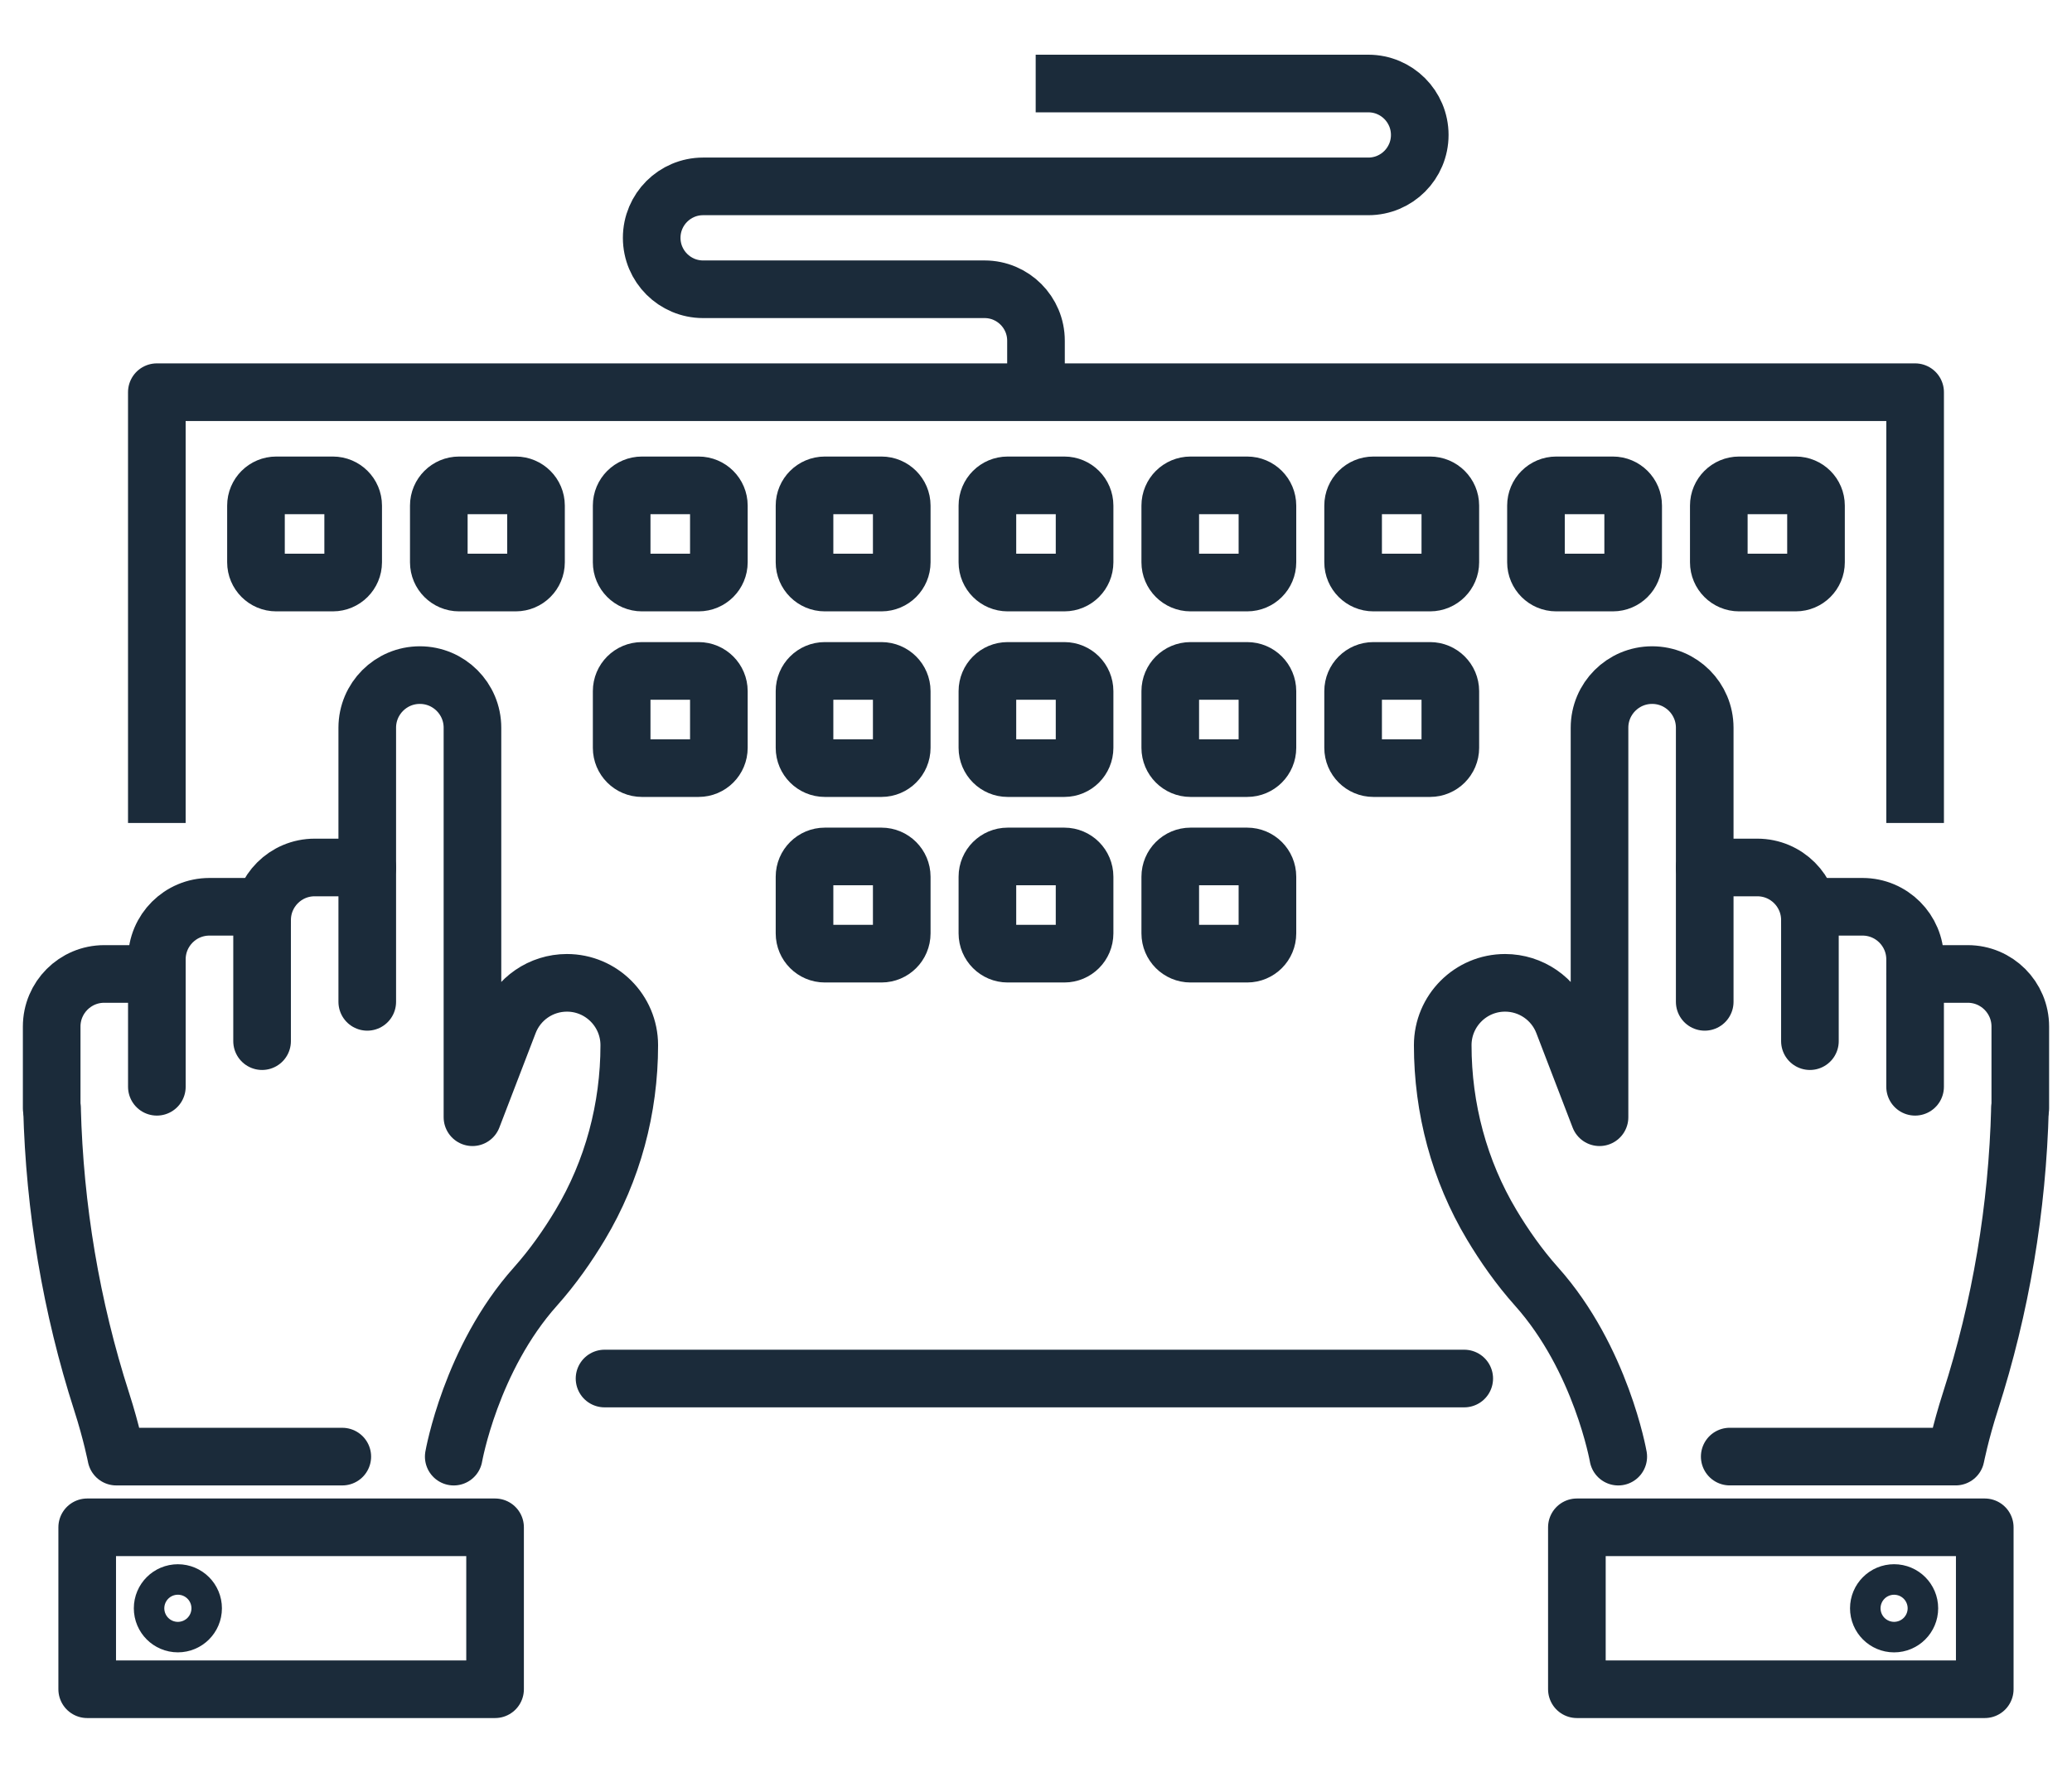
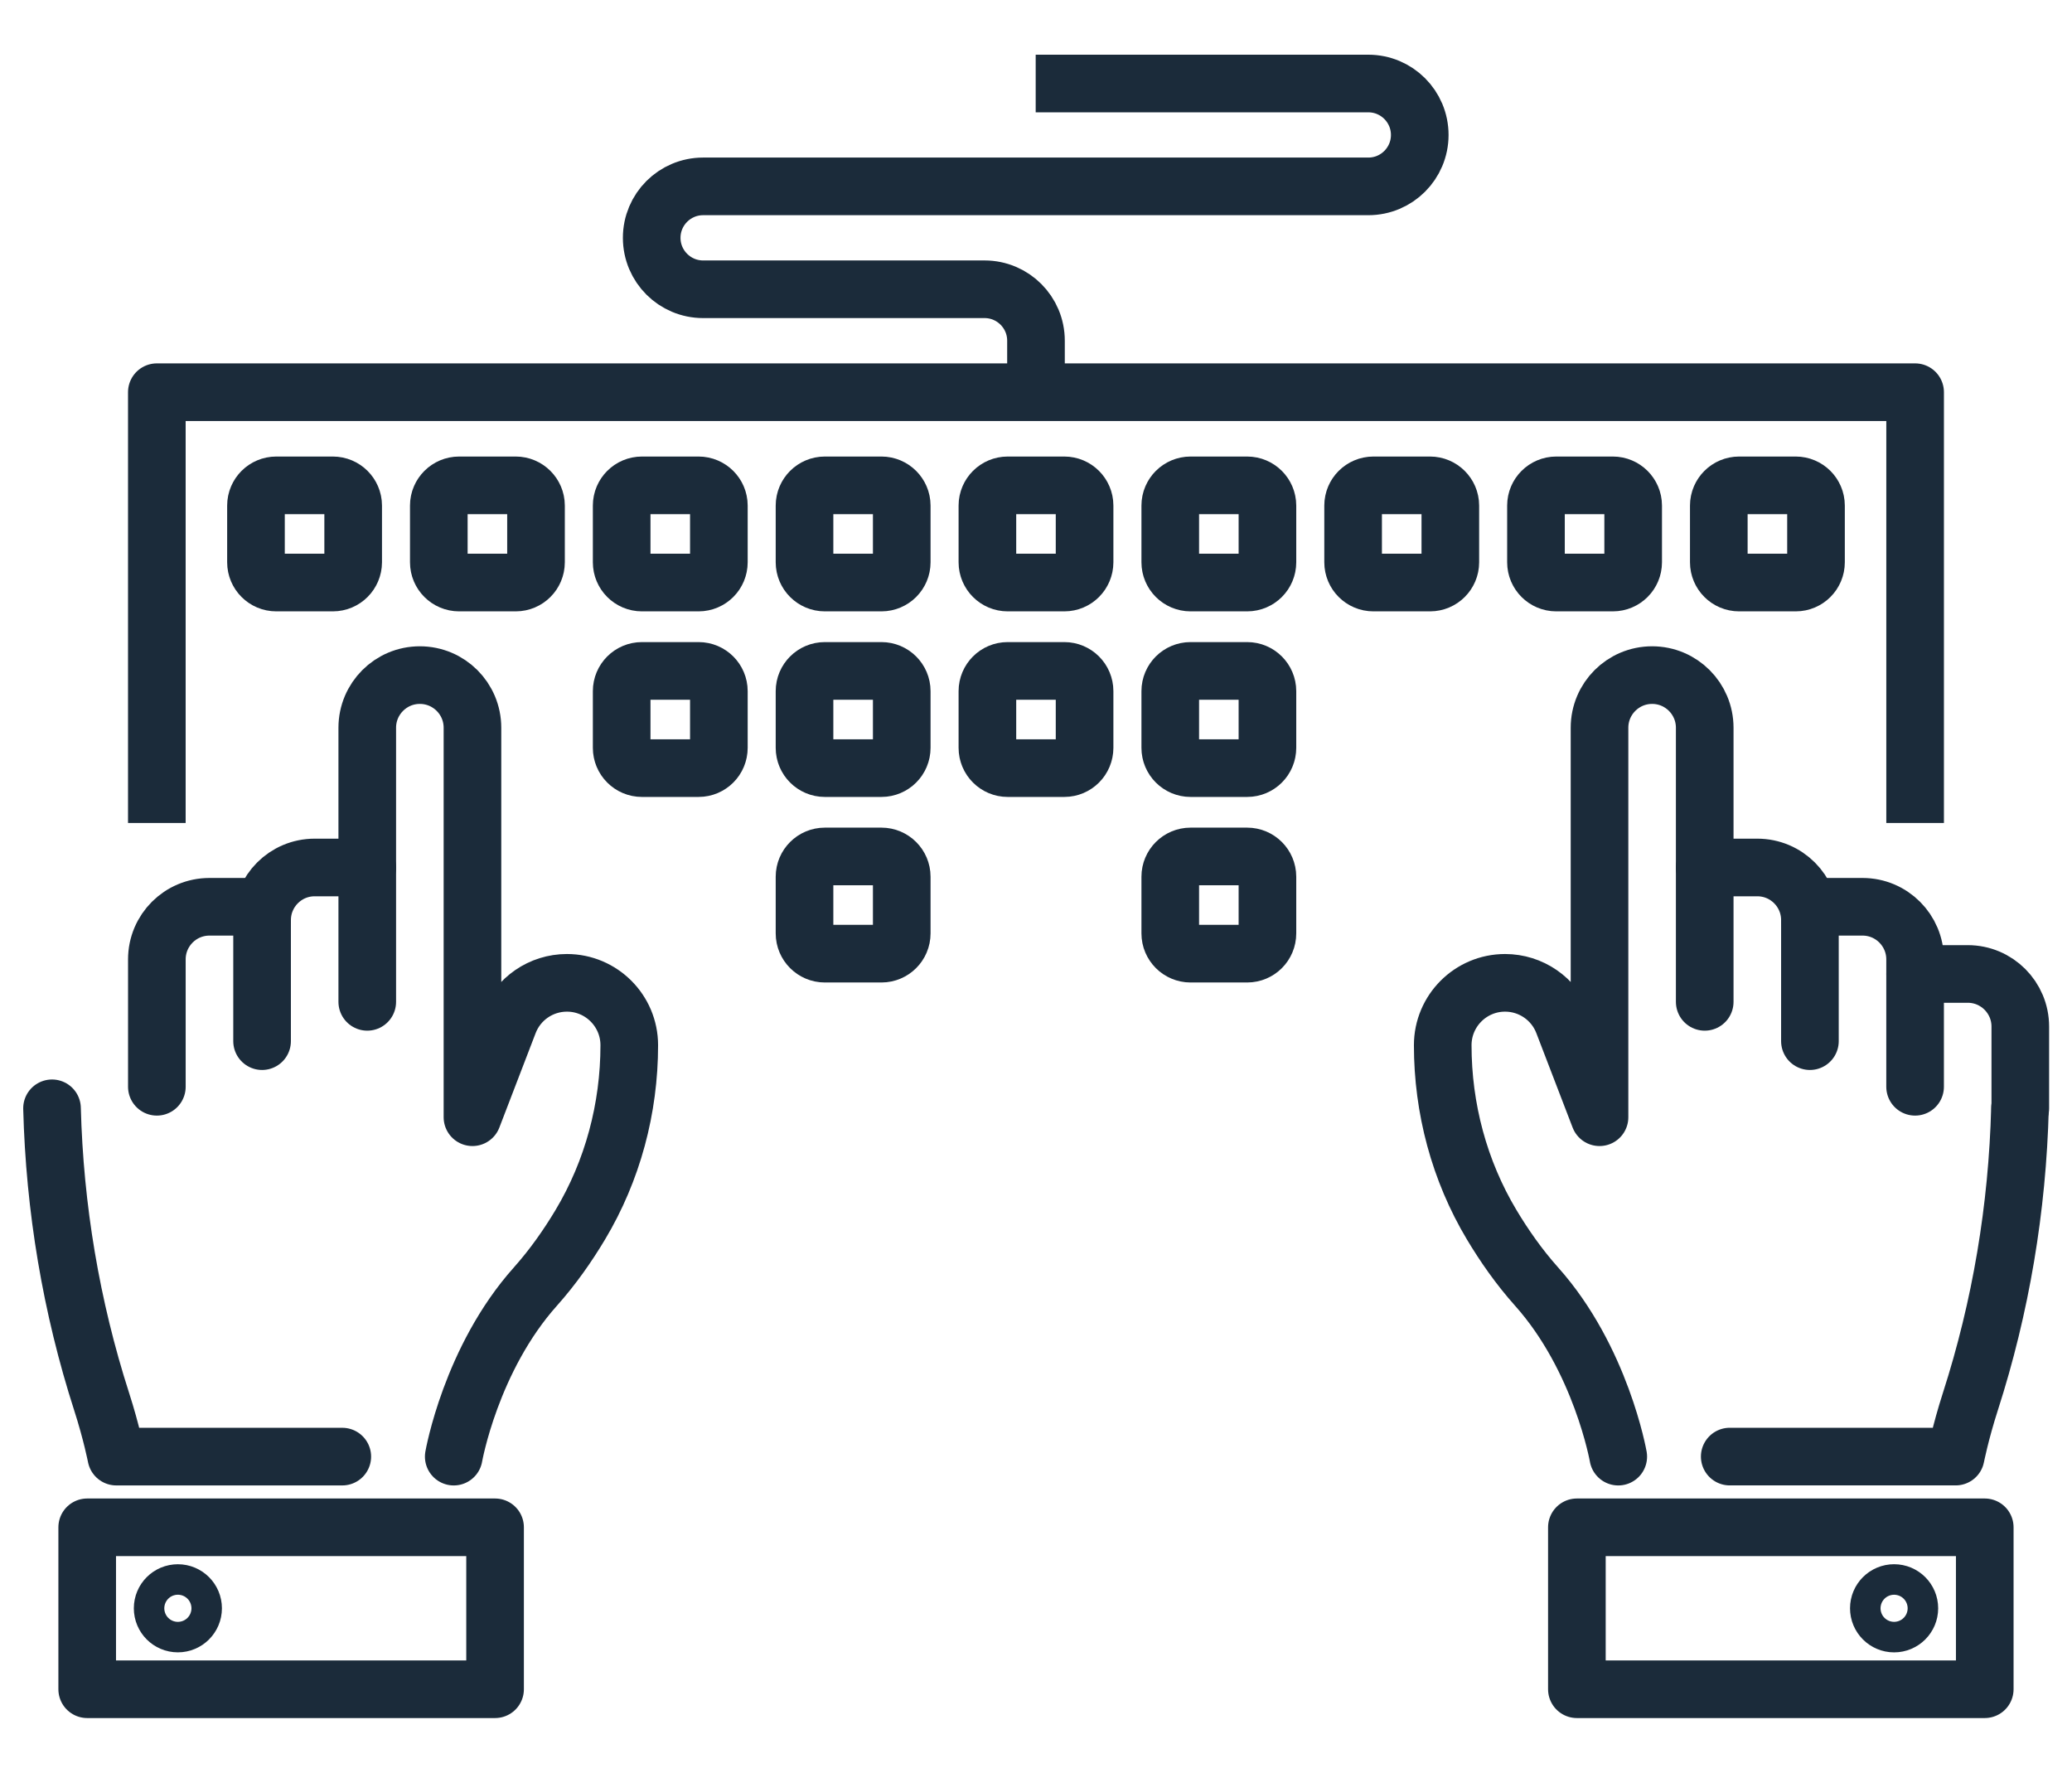
<svg xmlns="http://www.w3.org/2000/svg" version="1.1" id="Layer_1" x="0px" y="0px" width="89.891px" height="76.9px" viewBox="0 0 89.891 76.9" enable-background="new 0 0 89.891 76.9" xml:space="preserve">
  <g>
    <path id="XMLID_62_" fill="none" stroke="#1B2B3A" stroke-width="2.5" stroke-linejoin="round" stroke-miterlimit="10" d="   M14.441,25.27h-2.457c-0.485,0-0.879-0.394-0.879-0.879v-2.459c0-0.485,0.394-0.878,0.879-0.878h2.457   c0.486,0,0.881,0.394,0.881,0.878v2.459C15.321,24.877,14.927,25.27,14.441,25.27z" />
    <path id="XMLID_61_" fill="none" stroke="#1B2B3A" stroke-width="2.5" stroke-linejoin="round" stroke-miterlimit="10" d="   M22.375,25.27h-2.458c-0.485,0-0.88-0.394-0.88-0.879v-2.459c0-0.485,0.395-0.878,0.88-0.878h2.458   c0.484,0,0.879,0.394,0.879,0.878v2.459C23.254,24.877,22.86,25.27,22.375,25.27z" />
    <path id="XMLID_60_" fill="none" stroke="#1B2B3A" stroke-width="2.5" stroke-linejoin="round" stroke-miterlimit="10" d="   M30.308,25.27h-2.459c-0.486,0-0.879-0.394-0.879-0.879v-2.459c0-0.485,0.393-0.878,0.879-0.878h2.459   c0.485,0,0.879,0.394,0.879,0.878v2.459C31.187,24.877,30.794,25.27,30.308,25.27z" />
    <path id="XMLID_59_" fill="none" stroke="#1B2B3A" stroke-width="2.5" stroke-linejoin="round" stroke-miterlimit="10" d="   M38.242,25.27h-2.459c-0.485,0-0.88-0.394-0.88-0.879v-2.459c0-0.485,0.395-0.878,0.88-0.878h2.459   c0.483,0,0.879,0.394,0.879,0.878v2.459C39.121,24.877,38.726,25.27,38.242,25.27z" />
    <path id="XMLID_58_" fill="none" stroke="#1B2B3A" stroke-width="2.5" stroke-linejoin="round" stroke-miterlimit="10" d="   M46.175,25.27h-2.459c-0.485,0-0.879-0.394-0.879-0.879v-2.459c0-0.485,0.394-0.878,0.879-0.878h2.459   c0.485,0,0.878,0.394,0.878,0.878v2.459C47.052,24.877,46.66,25.27,46.175,25.27z" />
    <path id="XMLID_57_" fill="none" stroke="#1B2B3A" stroke-width="2.5" stroke-linejoin="round" stroke-miterlimit="10" d="   M54.107,25.27h-2.458c-0.484,0-0.879-0.394-0.879-0.879v-2.459c0-0.485,0.395-0.878,0.879-0.878h2.458   c0.486,0,0.879,0.394,0.879,0.878v2.459C54.986,24.877,54.594,25.27,54.107,25.27z" />
    <path id="XMLID_56_" fill="none" stroke="#1B2B3A" stroke-width="2.5" stroke-linejoin="round" stroke-miterlimit="10" d="   M62.041,25.27h-2.458c-0.486,0-0.88-0.394-0.88-0.879v-2.459c0-0.485,0.394-0.878,0.88-0.878h2.458c0.484,0,0.88,0.394,0.88,0.878   v2.459C62.921,24.877,62.526,25.27,62.041,25.27z" />
    <path id="XMLID_55_" fill="none" stroke="#1B2B3A" stroke-width="2.5" stroke-linejoin="round" stroke-miterlimit="10" d="   M30.308,33.32h-2.459c-0.486,0-0.879-0.395-0.879-0.88v-2.458c0-0.486,0.393-0.879,0.879-0.879h2.459   c0.485,0,0.879,0.394,0.879,0.879v2.458C31.187,32.927,30.794,33.32,30.308,33.32z" />
    <path id="XMLID_54_" fill="none" stroke="#1B2B3A" stroke-width="2.5" stroke-linejoin="round" stroke-miterlimit="10" d="   M38.242,33.32h-2.459c-0.485,0-0.88-0.395-0.88-0.88v-2.458c0-0.486,0.395-0.879,0.88-0.879h2.459c0.483,0,0.879,0.394,0.879,0.879   v2.458C39.121,32.927,38.726,33.32,38.242,33.32z" />
    <path id="XMLID_53_" fill="none" stroke="#1B2B3A" stroke-width="2.5" stroke-linejoin="round" stroke-miterlimit="10" d="   M46.175,33.32h-2.459c-0.485,0-0.879-0.395-0.879-0.88v-2.458c0-0.486,0.394-0.879,0.879-0.879h2.459   c0.485,0,0.878,0.394,0.878,0.879v2.458C47.052,32.927,46.66,33.32,46.175,33.32z" />
    <path id="XMLID_52_" fill="none" stroke="#1B2B3A" stroke-width="2.5" stroke-linejoin="round" stroke-miterlimit="10" d="   M54.107,33.32h-2.458c-0.484,0-0.879-0.395-0.879-0.88v-2.458c0-0.486,0.395-0.879,0.879-0.879h2.458   c0.486,0,0.879,0.394,0.879,0.879v2.458C54.986,32.927,54.594,33.32,54.107,33.32z" />
    <path id="XMLID_51_" fill="none" stroke="#1B2B3A" stroke-width="2.5" stroke-linejoin="round" stroke-miterlimit="10" d="   M38.242,41.369h-2.459c-0.485,0-0.88-0.394-0.88-0.88v-2.458c0-0.485,0.395-0.879,0.88-0.879h2.459   c0.483,0,0.879,0.394,0.879,0.879v2.458C39.121,40.977,38.726,41.369,38.242,41.369z" />
-     <path id="XMLID_50_" fill="none" stroke="#1B2B3A" stroke-width="2.5" stroke-linejoin="round" stroke-miterlimit="10" d="   M46.175,41.369h-2.459c-0.485,0-0.879-0.394-0.879-0.88v-2.458c0-0.485,0.394-0.879,0.879-0.879h2.459   c0.485,0,0.878,0.394,0.878,0.879v2.458C47.052,40.977,46.66,41.369,46.175,41.369z" />
    <path id="XMLID_49_" fill="none" stroke="#1B2B3A" stroke-width="2.5" stroke-linejoin="round" stroke-miterlimit="10" d="   M54.107,41.369h-2.458c-0.484,0-0.879-0.394-0.879-0.88v-2.458c0-0.485,0.395-0.879,0.879-0.879h2.458   c0.486,0,0.879,0.394,0.879,0.879v2.458C54.986,40.977,54.594,41.369,54.107,41.369z" />
-     <path id="XMLID_48_" fill="none" stroke="#1B2B3A" stroke-width="2.5" stroke-linejoin="round" stroke-miterlimit="10" d="   M62.041,33.32h-2.458c-0.486,0-0.88-0.395-0.88-0.88v-2.458c0-0.486,0.394-0.879,0.88-0.879h2.458c0.484,0,0.88,0.394,0.88,0.879   v2.458C62.921,32.927,62.526,33.32,62.041,33.32z" />
    <path id="XMLID_47_" fill="none" stroke="#1B2B3A" stroke-width="2.5" stroke-linejoin="round" stroke-miterlimit="10" d="   M69.973,25.27h-2.458c-0.485,0-0.879-0.394-0.879-0.879v-2.459c0-0.485,0.394-0.878,0.879-0.878h2.458   c0.485,0,0.88,0.394,0.88,0.878v2.459C70.853,24.877,70.459,25.27,69.973,25.27z" />
    <path id="XMLID_46_" fill="none" stroke="#1B2B3A" stroke-width="2.5" stroke-linejoin="round" stroke-miterlimit="10" d="   M77.907,25.27h-2.459c-0.485,0-0.88-0.394-0.88-0.879v-2.459c0-0.485,0.395-0.878,0.88-0.878h2.459   c0.484,0,0.878,0.394,0.878,0.878v2.459C78.785,24.877,78.392,25.27,77.907,25.27z" />
    <g>
      <g>
        <path fill="none" stroke="#1B2B3A" stroke-width="2.5" stroke-linecap="round" stroke-linejoin="round" stroke-miterlimit="10" d="     M73.957,43.459V37.63h2.282c1.261,0,2.282,1.021,2.282,2.282" />
        <path fill="none" stroke="#1B2B3A" stroke-width="2.5" stroke-linecap="round" stroke-linejoin="round" stroke-miterlimit="10" d="     M87.634,48.077c-0.112,4.322-0.828,8.612-2.155,12.731c-0.428,1.33-0.634,2.377-0.634,2.377h-9.803" />
        <path fill="none" stroke="#1B2B3A" stroke-width="2.5" stroke-linecap="round" stroke-linejoin="round" stroke-miterlimit="10" d="     M73.957,37.63v-6.062c0-1.26-1.021-2.283-2.282-2.283l0,0c-1.26,0-2.282,1.022-2.282,2.283v16.896L67.82,44.37     c-0.4-1.046-1.405-1.736-2.523-1.736l0,0c-1.495,0-2.706,1.213-2.706,2.706l0,0c0,2.74,0.718,5.438,2.124,7.788     c0.539,0.901,1.185,1.828,1.944,2.678c2.804,3.135,3.547,7.381,3.547,7.381" />
        <path fill="none" stroke="#1B2B3A" stroke-width="2.5" stroke-linecap="round" stroke-linejoin="round" stroke-miterlimit="10" d="     M78.521,45.164v-5.829h2.282c1.26,0,2.281,1.021,2.281,2.282v5.526" />
        <path fill="none" stroke="#1B2B3A" stroke-width="2.5" stroke-linecap="round" stroke-linejoin="round" stroke-miterlimit="10" d="     M83.085,42.249h2.283c1.259,0,2.28,1.021,2.28,2.282v3.548" />
      </g>
      <rect x="68.411" y="66.253" fill="none" stroke="#1B2B3A" stroke-width="2.5" stroke-linecap="round" stroke-linejoin="round" stroke-miterlimit="10" width="17.695" height="7.024" />
      <circle fill="none" stroke="#1B2B3A" stroke-width="2.5" stroke-linecap="round" stroke-linejoin="round" stroke-miterlimit="10" cx="82.173" cy="69.766" r="0.662" />
    </g>
    <polyline fill="none" stroke="#1B2B3A" stroke-width="2.5" stroke-linejoin="round" stroke-miterlimit="10" points="83.085,35.699    83.085,17.013 6.804,17.013 6.804,35.699  " />
-     <line fill="none" stroke="#1B2B3A" stroke-width="2.5" stroke-linecap="round" stroke-linejoin="round" stroke-miterlimit="10" x1="26.227" y1="59.799" x2="63.524" y2="59.799" />
    <g>
      <g>
        <path fill="none" stroke="#1B2B3A" stroke-width="2.5" stroke-linecap="round" stroke-linejoin="round" stroke-miterlimit="10" d="     M15.933,43.459V37.63h-2.282c-1.26,0-2.28,1.021-2.28,2.282" />
        <path fill="none" stroke="#1B2B3A" stroke-width="2.5" stroke-linecap="round" stroke-linejoin="round" stroke-miterlimit="10" d="     M2.257,48.077C2.369,52.4,3.086,56.69,4.412,60.809c0.429,1.33,0.633,2.377,0.633,2.377h9.805" />
        <path fill="none" stroke="#1B2B3A" stroke-width="2.5" stroke-linecap="round" stroke-linejoin="round" stroke-miterlimit="10" d="     M15.933,37.63v-6.062c0-1.26,1.021-2.283,2.281-2.283l0,0c1.262,0,2.283,1.022,2.283,2.283v16.896l1.573-4.094     c0.4-1.046,1.404-1.736,2.525-1.736l0,0c1.493,0,2.705,1.213,2.705,2.706l0,0c0,2.74-0.719,5.438-2.125,7.788     c-0.539,0.901-1.186,1.828-1.944,2.678c-2.804,3.135-3.546,7.381-3.546,7.381" />
        <path fill="none" stroke="#1B2B3A" stroke-width="2.5" stroke-linecap="round" stroke-linejoin="round" stroke-miterlimit="10" d="     M11.37,45.164v-5.829H9.088c-1.262,0-2.283,1.021-2.283,2.282v5.526" />
-         <path fill="none" stroke="#1B2B3A" stroke-width="2.5" stroke-linecap="round" stroke-linejoin="round" stroke-miterlimit="10" d="     M6.804,42.249H4.523c-1.261,0-2.281,1.021-2.281,2.282v3.548" />
      </g>
      <rect x="3.783" y="66.253" fill="none" stroke="#1B2B3A" stroke-width="2.5" stroke-linecap="round" stroke-linejoin="round" stroke-miterlimit="10" width="17.695" height="7.024" />
      <circle fill="none" stroke="#1B2B3A" stroke-width="2.5" stroke-linecap="round" stroke-linejoin="round" stroke-miterlimit="10" cx="7.717" cy="69.766" r="0.661" />
    </g>
    <path fill="none" stroke="#1B2B3A" stroke-width="2.5" stroke-linejoin="round" stroke-miterlimit="10" d="M44.932,3.623h14.431   c1.233,0,2.231,0.999,2.231,2.231l0,0c0,1.232-0.998,2.231-2.231,2.231h-28.86c-1.231,0-2.23,0.999-2.23,2.232l0,0   c0,1.232,0.999,2.231,2.23,2.231h12.212c1.231,0,2.23,0.999,2.23,2.231v2.232" />
  </g>
</svg>